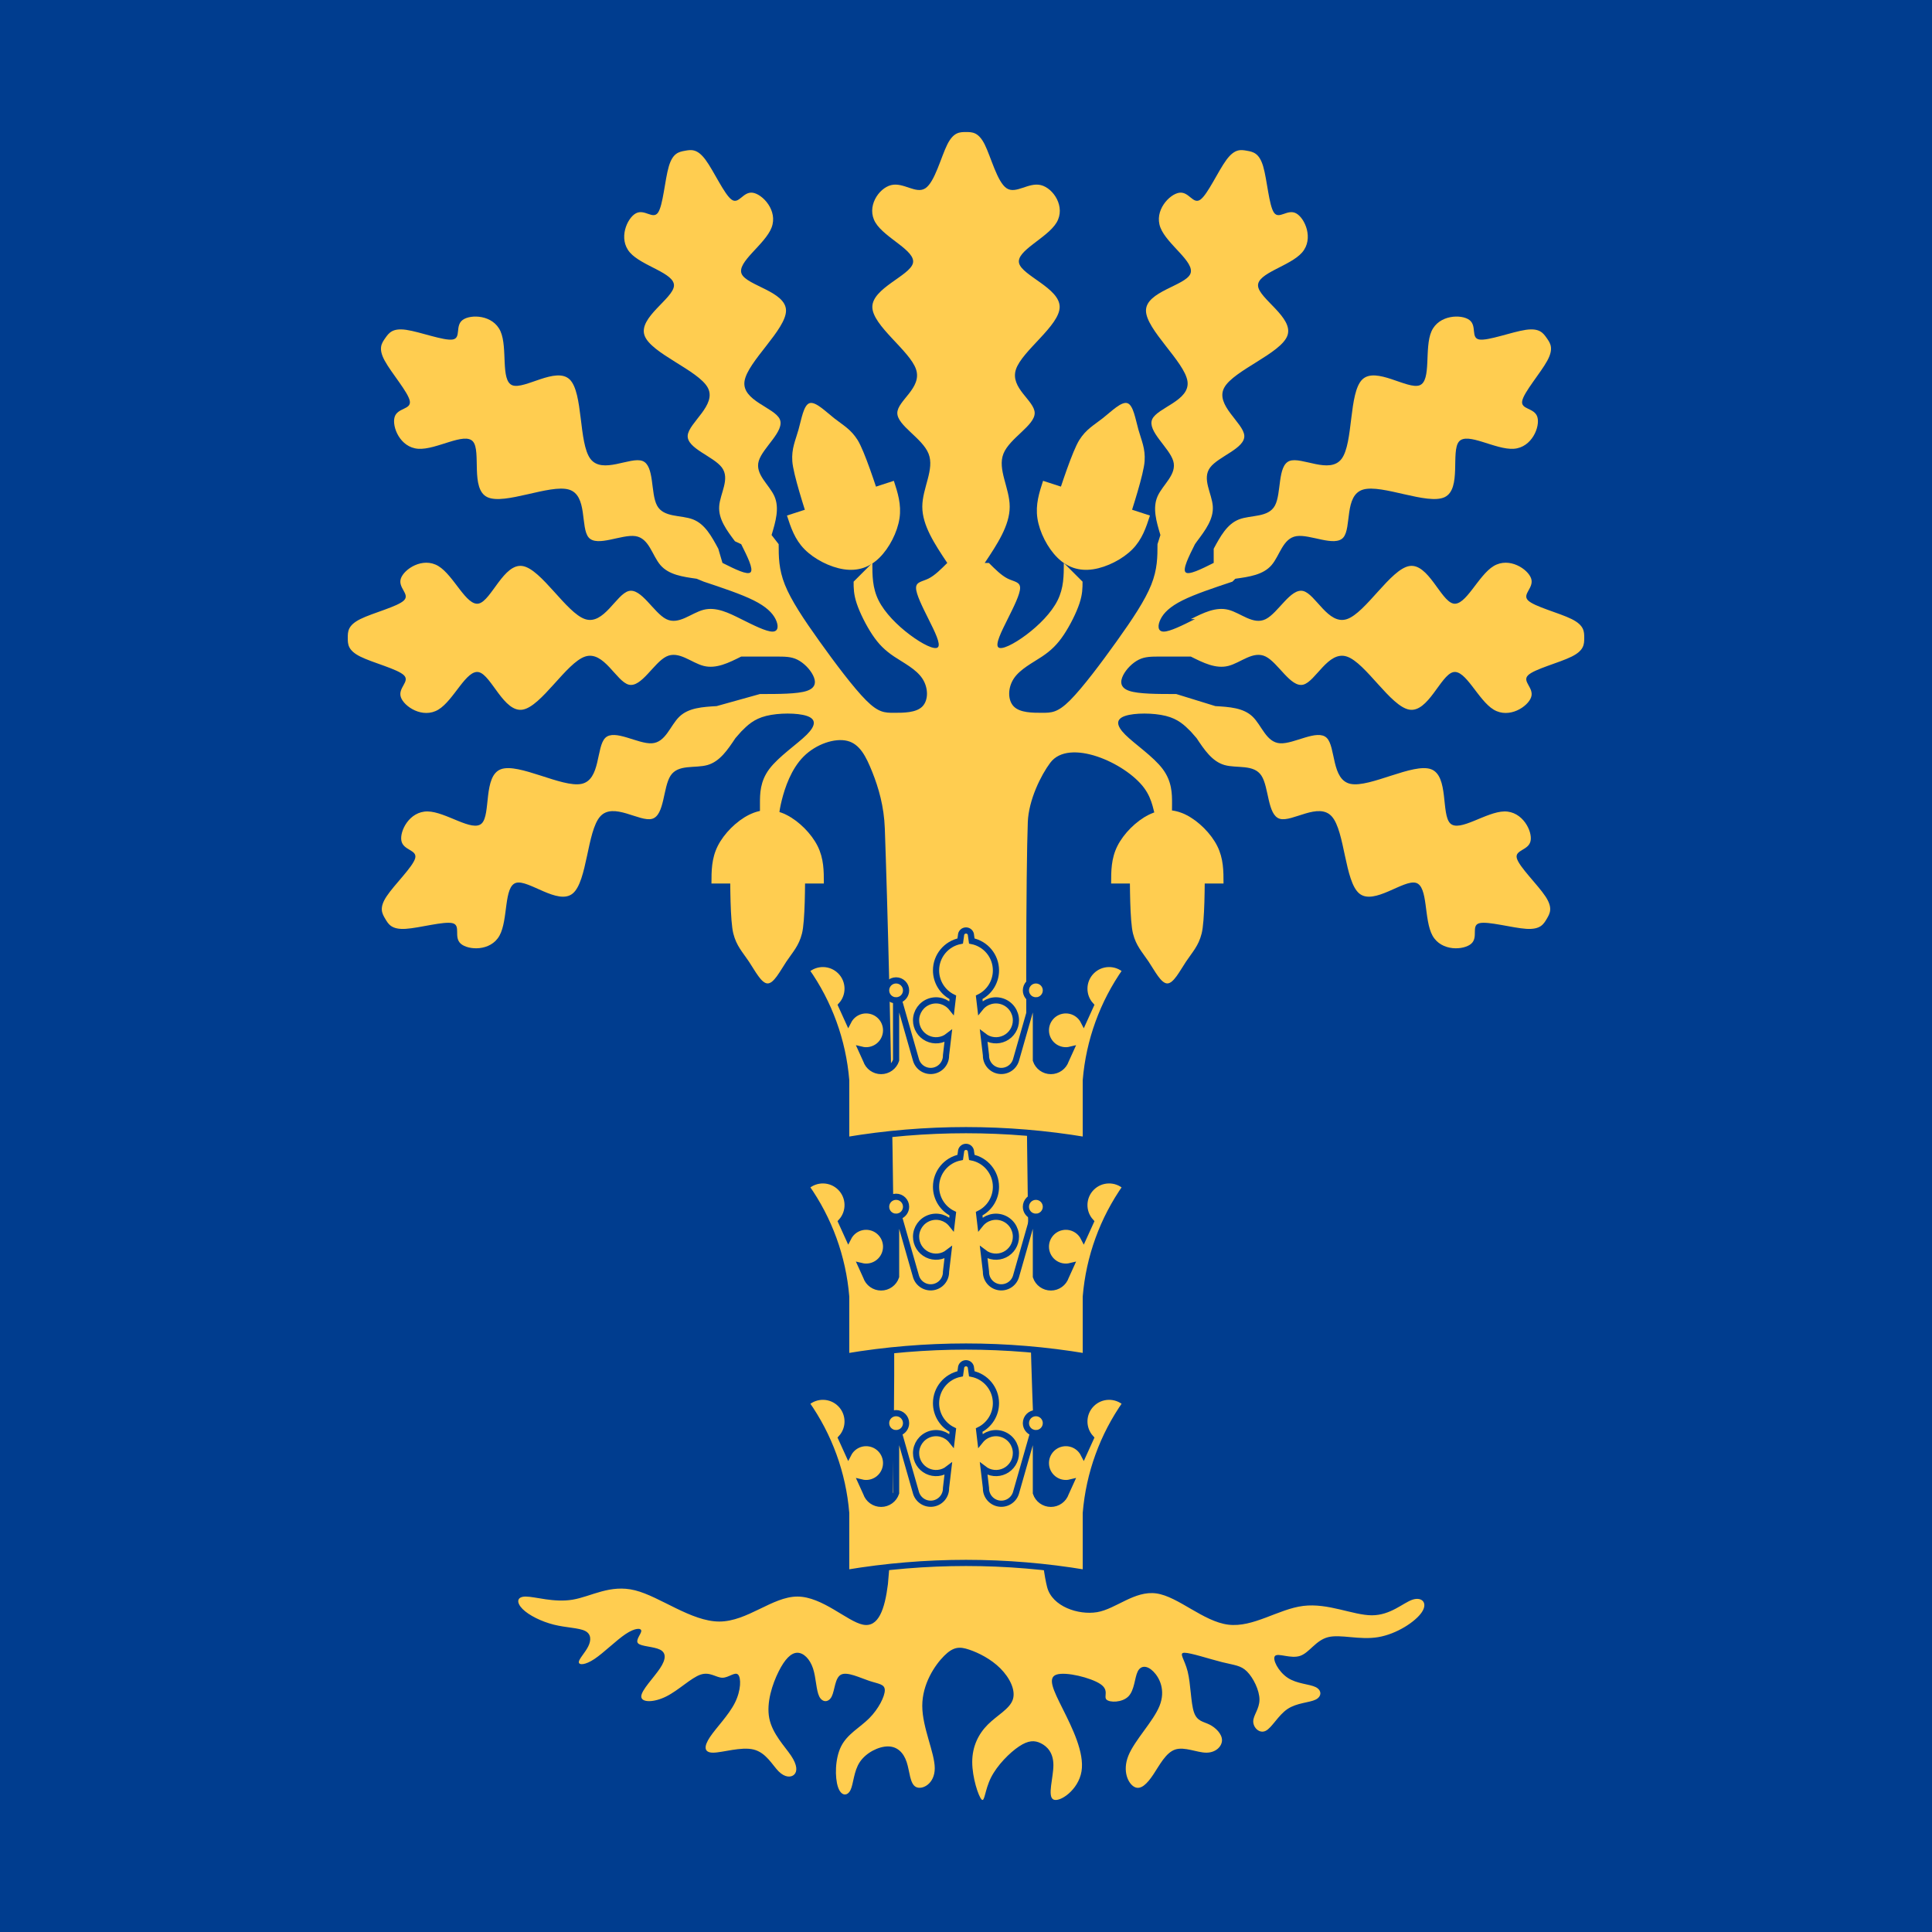
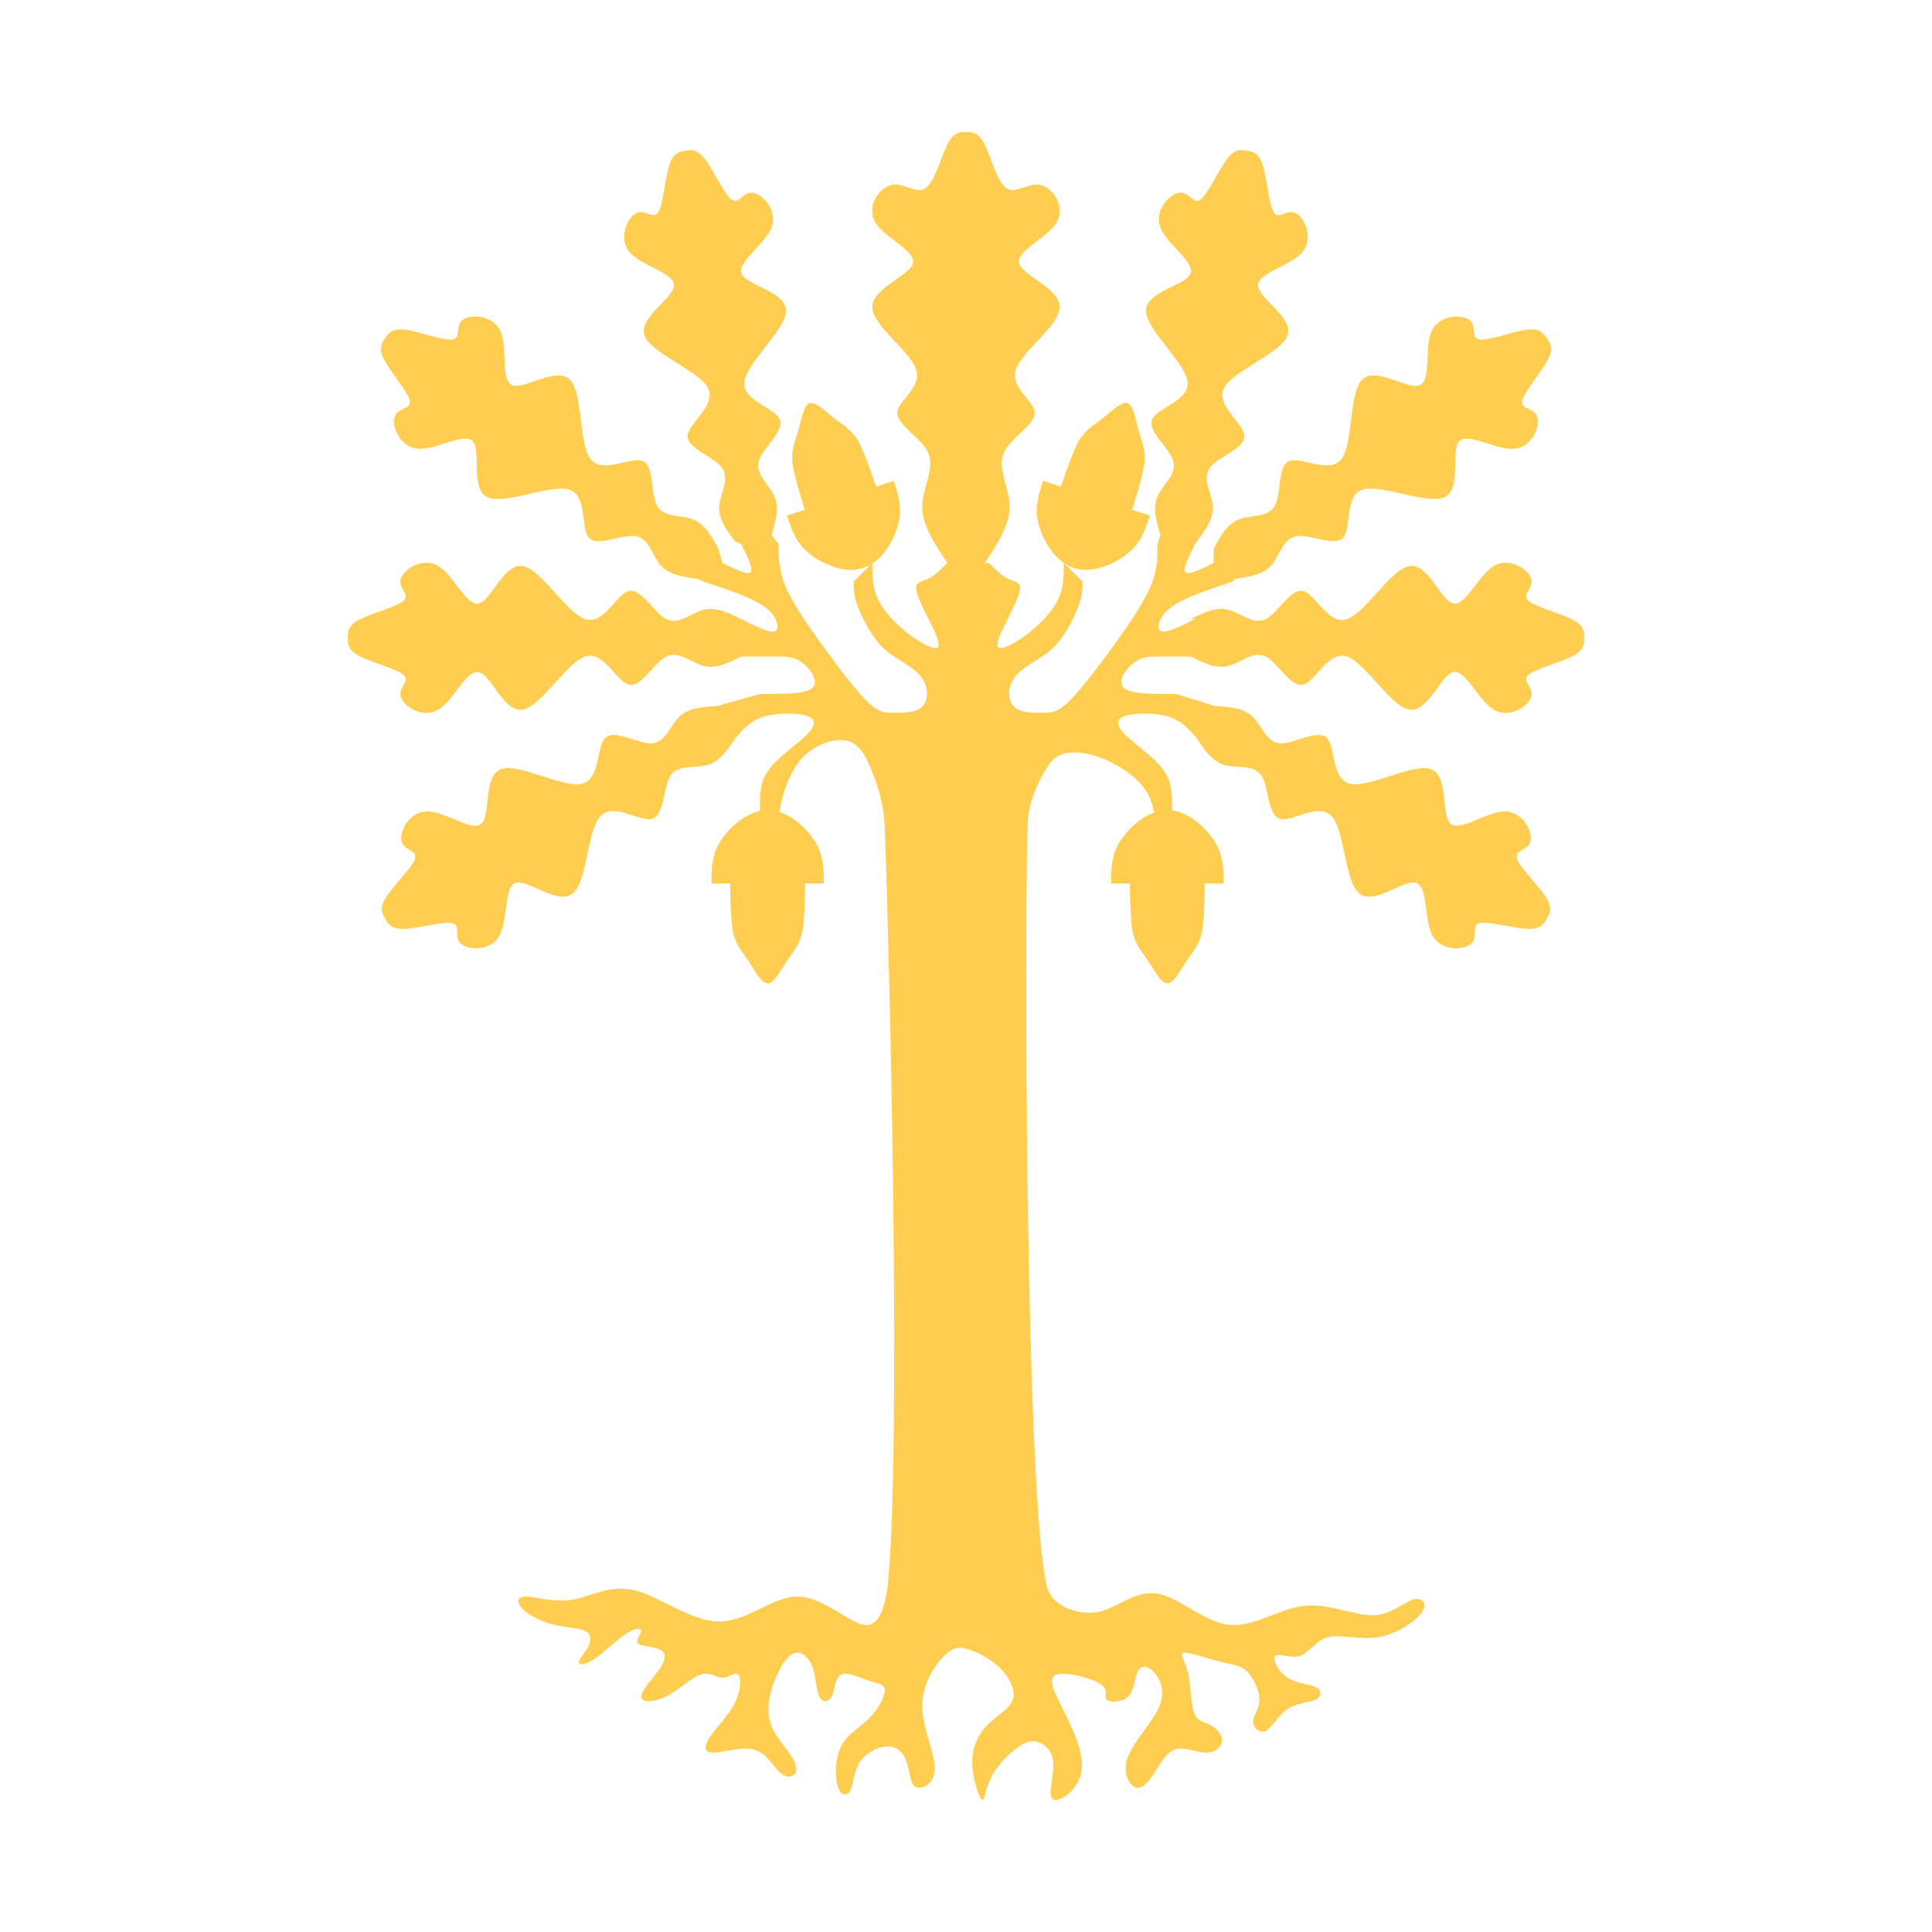
<svg xmlns="http://www.w3.org/2000/svg" xmlns:xlink="http://www.w3.org/1999/xlink" height="312.5" width="312.5">
-   <path d="m0 0h312.5v312.5h-312.5z" fill="#003d8f" />
  <g fill="#ffcd50" transform="translate(30.75 -13.052)">
    <path d="m95.197 146.526c0-1.01 0-2.02.505-4.04s1.515-5.051 3.535-7.071 5.051-3.03 7.071-2.525 3.03 2.525 4.04 5.051c1.01 2.525 1.894 5.558 2.02 9.091.83 23.196 2.683 99.519.505 122.242-.505 4.04-1.515 7.071-4.04 6.566s-6.566-4.545-10.606-4.545-8.081 4.04-12.626 4.04-9.596-4.04-13.636-5.051c-4.04-1.01-7.071 1.01-10.101 1.515s-6.061-.505-7.576-.505-1.515 1.01-.505 2.02 3.03 2.02 5.051 2.525c2.02.505 4.04.505 5.051 1.01 1.01.505 1.01 1.515.505 2.525s-1.515 2.02-1.515 2.525 1.01.505 2.525-.505 3.535-3.03 5.051-4.04c1.515-1.01 2.525-1.01 2.525-.505s-1.01 1.515-.505 2.02 2.525.505 3.535 1.01 1.01 1.515 0 3.03-3.03 3.535-3.03 4.545 2.02 1.01 4.04 0 4.04-3.03 5.556-3.535c1.515-.505 2.525.505 3.535.505s2.02-1.01 2.525-.505.505 2.525-.505 4.545-3.03 4.04-4.04 5.556c-1.01 1.515-1.01 2.525.505 2.525s4.545-1.01 6.566-.505c2.02.505 3.03 2.525 4.04 3.535s2.02 1.01 2.525.505.505-1.515-.505-3.03-3.03-3.535-3.535-6.061c-.505-2.525.505-5.556 1.515-7.576s2.02-3.03 3.03-3.03 2.02 1.01 2.525 2.525.505 3.535 1.01 4.545 1.515 1.01 2.02 0 .505-3.03 1.515-3.535 3.03.505 4.545 1.01 2.525.505 2.525 1.515-1.01 3.03-2.525 4.545-3.535 2.525-4.545 4.545-1.01 5.051-.505 6.566 1.515 1.515 2.02.505.505-3.03 1.515-4.545 3.03-2.525 4.545-2.525 2.525 1.01 3.03 2.525.505 3.535 1.515 4.04 3.03-.505 3.03-3.03-2.02-6.566-2.02-10.101 2.02-6.566 3.535-8.081 2.525-1.515 4.04-1.01 3.535 1.515 5.051 3.03c1.515 1.515 2.525 3.535 2.02 5.051-.505 1.515-2.525 2.525-4.04 4.04s-2.525 3.535-2.525 6.061c0 2.525 1.01 5.556 1.515 6.061s.505-1.515 1.515-3.535 3.03-4.04 4.545-5.051c1.515-1.01 2.525-1.01 3.535-.505s2.02 1.515 2.02 3.535-1.01 5.051 0 5.556 4.04-1.515 4.545-4.545-1.515-7.071-3.03-10.101-2.525-5.051-1.01-5.556 5.556.505 7.071 1.515.505 2.02 1.01 2.525 2.525.505 3.535-.505 1.01-3.03 1.515-4.04 1.515-1.01 2.525 0 2.02 3.03 1.01 5.556c-1.01 2.525-4.04 5.556-5.051 8.081-1.01 2.525 0 4.545 1.01 5.051 1.01.505 2.02-.505 3.03-2.02s2.02-3.535 3.535-4.04 3.535.505 5.051.505c1.515 0 2.525-1.01 2.525-2.02s-1.01-2.02-2.02-2.525-2.02-.505-2.525-2.02-.505-4.545-1.01-6.566c-.505-2.02-1.515-3.03-.505-3.03s4.04 1.01 6.061 1.515c2.02.505 3.03.505 4.04 1.515s2.02 3.03 2.02 4.545-1.01 2.525-1.01 3.535 1.01 2.02 2.02 1.515 2.02-2.525 3.535-3.535 3.535-1.01 4.545-1.515 1.01-1.515 0-2.02-3.03-.505-4.545-1.515-2.525-3.03-2.02-3.535 2.525.505 4.04 0 2.525-2.525 4.545-3.03 5.051.505 8.081 0 6.061-2.525 7.071-4.04 0-2.525-1.515-2.02-3.535 2.525-6.566 2.525c-3.03 0-7.071-2.02-11.111-1.515s-8.081 3.535-12.121 3.03-8.081-4.545-11.616-5.051c-3.535-.505-6.566 2.525-9.596 3.03s-7.265-.911-8.081-4.04c-3.542-13.589-3.709-108.531-3.129-123.758.136-3.569 2.119-7.576 3.634-9.596s4.545-2.02 7.576-1.01c3.03 1.01 6.061 3.03 7.576 5.051 1.515 2.02 1.515 4.04 2.02 5.051.505 1.01 1.515 1.01 2.02.505s.505-1.515.505-3.03 0-3.535-1.515-5.556c-1.515-2.02-4.545-4.04-6.061-5.556-1.515-1.515-1.515-2.525 0-3.03s4.545-.505 6.566 0c2.02.505 3.03 1.515 4.04 2.525l.943 1.077c1.257 1.886 2.514 3.771 4.512 4.343s4.736-.168 5.971 1.717c1.235 1.886.965 6.397 2.974 6.981s6.296-2.761 8.418-.37c2.121 2.391 2.076 10.516 4.444 12.458s7.149-2.301 9.158-1.728c2.009.572 1.246 5.96 2.682 8.541 1.437 2.581 5.073 2.357 6.263 1.302s-.067-2.94 1.302-3.311c1.369-.37 5.365.774 7.621.909s2.772-.741 3.289-1.616c.516-.875 1.033-1.751-.213-3.636-1.246-1.886-4.254-4.781-4.624-6.162-.37-1.38 1.897-1.246 2.222-2.806.326-1.56-1.291-4.815-4.242-4.77-2.952.045-7.239 3.39-8.743 1.942s-.225-7.688-3.098-8.766c-2.873-1.077-9.899 3.008-13.03 2.368s-2.368-6.005-3.872-7.453-5.275 1.022-7.52.887c-2.244-.135-2.963-2.873-4.456-4.31s-3.76-1.571-6.027-1.706l-6.33-1.953c-3.03 0-6.061 0-7.576-.505s-1.515-1.515-1.01-2.525 1.515-2.02 2.525-2.525 2.02-.505 3.535-.505h5.556-.673c2.02 1.01 4.04 2.02 6.061 1.515 2.02-.505 4.04-2.525 6.061-1.515 2.02 1.01 4.04 5.051 6.061 4.545 2.02-.505 4.04-5.556 7.071-4.545 3.03 1.01 7.071 8.081 10.101 8.586s5.051-5.556 7.071-6.061 4.04 4.545 6.566 6.061c2.525 1.515 5.556-.505 6.061-2.02s-1.515-2.525-.505-3.535 5.051-2.02 7.071-3.03 2.02-2.02 2.02-3.03 0-2.02-2.02-3.03-6.061-2.02-7.071-3.03 1.01-2.02.505-3.535-3.535-3.535-6.061-2.02c-2.525 1.515-4.545 6.566-6.566 6.061-2.02-.505-4.04-6.566-7.071-6.061-3.03.505-7.071 7.576-10.101 8.586s-5.051-4.04-7.071-4.545-4.04 3.535-6.061 4.545c-2.02 1.01-4.04-1.01-6.061-1.515-2.02-.505-4.04.505-6.061 1.515h.673c-2.02 1.01-4.04 2.02-5.051 2.02-1.01 0-1.01-1.01-.505-2.02s1.515-2.02 3.535-3.03 5.051-2.02 8.081-3.03l.471-.471c2.245-.314 4.489-.629 5.847-2.189s1.829-4.366 4.052-4.703c2.222-.337 6.195 1.796 7.565.225 1.369-1.571.135-6.846 3.199-7.755s10.426 2.547 13.199 1.223c2.772-1.324.954-7.43 2.323-9.001s5.926 1.392 8.866 1.178c2.94-.213 4.265-3.603 3.805-5.129s-2.705-1.19-2.458-2.593 2.986-4.545 4.063-6.532.494-2.817-.09-3.647c-.584-.831-1.167-1.661-3.401-1.336-2.233.326-6.117 1.807-7.52 1.56s-.326-2.222-1.605-3.165-4.916-.853-6.117 1.84c-1.201 2.694.034 7.991-1.919 8.732s-7.093-3.075-9.281-.932c-2.189 2.144-1.426 10.247-3.333 12.817-1.908 2.57-6.487-.393-8.44.359s-1.279 5.219-2.346 7.205c-1.066 1.987-3.872 1.493-5.813 2.245-1.942.752-3.019 2.75-4.097 4.747v2.29c-2.02 1.01-4.04 2.02-4.545 1.515s.505-2.525 1.515-4.545l.337-.471c1.347-1.796 2.694-3.592 2.548-5.668s-1.785-4.433-.438-6.252c1.347-1.818 5.679-3.098 5.533-5.174s-4.77-4.95-3.243-7.755c1.526-2.806 9.203-5.544 10.224-8.44 1.022-2.896-4.613-5.948-4.759-8.025-.146-2.076 5.196-3.176 7.127-5.398 1.93-2.222.449-5.567-.965-6.33s-2.761 1.055-3.58-.112c-.82-1.167-1.111-5.32-1.751-7.486s-1.628-2.346-2.615-2.525c-.988-.179-1.975-.359-3.322 1.459s-3.053 5.634-4.231 6.454c-1.178.819-1.83-1.358-3.412-1.122s-4.096 2.884-3.041 5.634 5.679 5.6 4.837 7.497-7.149 2.839-7.172 5.914 6.24 8.283 6.711 11.437-4.848 4.254-5.701 6.151 2.761 4.59 3.401 6.756-1.695 3.805-2.537 5.713-.191 4.085.46 6.263l-.471 1.481c0 2.02 0 4.04-1.01 6.566-1.01 2.525-3.03 5.556-5.556 9.091-2.525 3.535-5.556 7.576-7.576 9.596s-3.03 2.02-4.545 2.02-3.535 0-4.545-1.01-1.01-3.03 0-4.545 3.03-2.525 4.545-3.535 2.525-2.02 3.535-3.535 2.02-3.535 2.525-5.051c.505-1.515.505-2.525.505-3.535l-3.03-3.03c0 2.02 0 4.04-1.01 6.061-1.01 2.02-3.03 4.04-5.051 5.556-2.02 1.515-4.04 2.525-4.545 2.02s.505-2.525 1.515-4.545 2.02-4.04 2.02-5.051c0-1.01-1.01-1.01-2.02-1.515s-2.02-1.515-3.03-2.525h-.673c2.02-3.03 4.04-6.061 4.04-9.091s-2.02-6.061-1.01-8.586 5.051-4.545 5.051-6.566c0-2.02-4.04-4.04-3.03-7.071 1.01-3.03 7.071-7.071 7.071-10.101s-6.061-5.051-6.566-7.071 4.545-4.04 6.061-6.566c1.515-2.525-.505-5.556-2.525-6.061s-4.04 1.515-5.556.505c-1.515-1.01-2.525-5.051-3.535-7.071s-2.02-2.02-3.03-2.02-2.02 0-3.03 2.02-2.02 6.061-3.535 7.071-3.535-1.01-5.556-.505c-2.02.505-4.04 3.535-2.525 6.061 1.515 2.525 6.566 4.545 6.061 6.566-.505 2.02-6.566 4.04-6.566 7.071 0 3.03 6.061 7.071 7.071 10.101s-3.03 5.051-3.03 7.071 4.04 4.04 5.051 6.566c1.01 2.525-1.01 5.556-1.01 8.586s2.02 6.061 4.04 9.091c-1.01 1.01-2.02 2.02-3.03 2.525s-2.02.505-2.02 1.515 1.01 3.03 2.02 5.051c1.01 2.02 2.02 4.04 1.515 4.545s-2.525-.505-4.545-2.02-4.04-3.535-5.051-5.556c-1.01-2.02-1.01-4.04-1.01-6.061l-3.03 3.03c0 1.01 0 2.02.505 3.535s1.515 3.535 2.525 5.051c1.01 1.515 2.02 2.525 3.535 3.535s3.535 2.02 4.545 3.535 1.01 3.535 0 4.545-3.03 1.01-4.545 1.01-2.525 0-4.545-2.02-5.051-6.061-7.576-9.596-4.545-6.566-5.556-9.091c-1.01-2.525-1.01-4.545-1.01-6.566l-1.145-1.481c.651-2.177 1.302-4.355.46-6.263s-3.176-3.546-2.537-5.713c.64-2.166 4.254-4.86 3.401-6.756-.853-1.897-6.173-2.997-5.701-6.151.471-3.154 6.734-8.361 6.711-11.437-.022-3.075-6.33-4.018-7.172-5.914-.842-1.897 3.782-4.747 4.837-7.497s-1.459-5.398-3.041-5.634-2.234 1.941-3.412 1.122-2.884-4.635-4.231-6.454c-1.347-1.818-2.335-1.638-3.322-1.459-.988.179-1.975.359-2.615 2.525s-.931 6.319-1.751 7.486c-.819 1.167-2.166-.651-3.58.112s-2.896 4.108-.965 6.33 7.273 3.322 7.127 5.398-5.78 5.129-4.759 8.025 8.698 5.634 10.224 8.44c1.527 2.806-3.098 5.679-3.243 7.755-.146 2.076 4.186 3.356 5.533 5.174s-.292 4.175-.438 6.252c-.146 2.076 1.201 3.872 2.548 5.668l1.01.471c1.01 2.02 2.02 4.04 1.515 4.545s-2.525-.505-4.545-1.515l-.673-2.29c-1.077-1.998-2.155-3.996-4.097-4.747-1.941-.752-4.747-.258-5.813-2.245s-.393-6.453-2.346-7.205-6.532 2.211-8.44-.359-1.145-10.673-3.333-12.817c-2.189-2.144-7.329 1.672-9.281.932-1.953-.741-.719-6.038-1.919-8.732-1.201-2.694-4.837-2.783-6.117-1.84-1.279.943-.202 2.918-1.605 3.165s-5.286-1.235-7.52-1.56c-2.233-.325-2.817.505-3.401 1.336s-1.167 1.661-.09 3.647c1.077 1.987 3.816 5.129 4.063 6.532s-1.998 1.066-2.458 2.593.864 4.916 3.805 5.129c2.94.213 7.497-2.75 8.866-1.178 1.369 1.571-.449 7.677 2.323 9.001s10.135-2.132 13.199-1.223 1.83 6.184 3.199 7.755 5.342-.561 7.565-.225c2.222.337 2.694 3.143 4.052 4.703s3.603 1.874 5.847 2.189l1.145.471c3.03 1.01 6.061 2.02 8.081 3.03s3.03 2.02 3.535 3.03.505 2.02-.505 2.02-3.03-1.01-5.051-2.02c-2.02-1.01-4.04-2.02-6.061-1.515-2.02.505-4.04 2.525-6.061 1.515-2.02-1.01-4.04-5.051-6.061-4.545-2.02.505-4.04 5.556-7.071 4.545-3.03-1.01-7.071-8.081-10.101-8.586s-5.051 5.556-7.071 6.061-4.04-4.545-6.566-6.061c-2.525-1.515-5.556.505-6.061 2.02s1.515 2.525.505 3.535-5.051 2.02-7.071 3.03-2.02 2.02-2.02 3.03 0 2.02 2.02 3.03 6.061 2.02 7.071 3.03-1.01 2.02-.505 3.535 3.535 3.535 6.061 2.02c2.525-1.515 4.545-6.566 6.566-6.061 2.02.505 4.04 6.566 7.071 6.061 3.03-.505 7.071-7.576 10.101-8.586s5.051 4.04 7.071 4.545 4.04-3.535 6.061-4.545c2.02-1.01 4.04 1.01 6.061 1.515 2.02.505 4.04-.505 6.061-1.515h5.556c1.515 0 2.525 0 3.535.505s2.02 1.515 2.525 2.525.505 2.02-1.01 2.525-4.545.505-7.576.505l-7.003 1.953c-2.267.135-4.534.269-6.027 1.706-1.493 1.436-2.211 4.175-4.456 4.31s-6.016-2.335-7.52-.887-.741 6.813-3.872 7.453-10.157-3.446-13.03-2.368c-2.873 1.077-1.594 7.318-3.098 8.766s-5.791-1.897-8.743-1.942-4.568 3.21-4.242 4.77c.325 1.56 2.593 1.425 2.222 2.806-.37 1.38-3.378 4.276-4.624 6.162s-.729 2.761-.213 3.636 1.033 1.751 3.289 1.616 6.251-1.279 7.621-.909c1.369.37.112 2.256 1.302 3.311s4.826 1.279 6.263-1.302c1.436-2.581.673-7.969 2.682-8.541s6.79 3.67 9.158 1.728c2.368-1.941 2.323-10.067 4.444-12.458s6.409.954 8.418.37 1.74-5.095 2.974-6.981 3.973-1.145 5.971-1.717 3.255-2.458 4.512-4.343l.943-1.077c1.01-1.01 2.02-2.02 4.04-2.525s5.051-.505 6.566 0 1.515 1.515 0 3.03-4.545 3.535-6.061 5.556c-1.515 2.02-1.515 4.04-1.515 5.556v3.535h3.03z" />
    <use height="304.2" transform="translate(64.646)" width="251" xlink:href="#b" />
    <use id="a" height="304.2" transform="matrix(.951 -.309 -.309 -.951 64.538 270.819)" width="251" xlink:href="#b" />
    <use height="304.2" transform="matrix(-1 0 0 1 251.795 0)" width="251" xlink:href="#a" />
    <g id="b" transform="matrix(.505 0 0 .505 24.995 100.034)">
      <path d="m117.49 110.75h36c0-4 0-8-2-12s-6-8-10-10-8-2-12 0-8 6-10 10-2 8-2 12z" />
      <path d="m123.49 105.173c0 6 0 17.577 1 21.577s3 6 5 9 4 7 6 7 4-4 6-7 4-5 5-9 1-15.577 1-21.577" />
    </g>
  </g>
-   <path id="c" d="m130.409 226.962c3.701 5.239 5.931 11.373 6.46 17.765v9.69c12.831-2.153 25.93-2.153 38.761 0v-9.69c.529-6.392 2.759-12.527 6.46-17.765-1.58-1.437-4.011-1.379-5.522.131-1.51 1.51-1.568 3.941-.131 5.522l-1.164 2.562c-.682-1.327-2.183-2.014-3.632-1.664-1.45.351-2.471 1.648-2.471 3.14 0 .994.457 1.932 1.24 2.544.782.612 1.803.83 2.768.591l-.777 1.71c-.348 1.043-1.323 1.746-2.423 1.746-1.099 0-2.075-.703-2.423-1.746v-9.69c.892 0 1.615-.723 1.615-1.615s-.723-1.615-1.615-1.615-1.615.723-1.615 1.615c0 .721.478 1.355 1.171 1.553l-2.786 9.752c-.373 1.177-1.555 1.9-2.773 1.697s-2.101-1.271-2.072-2.505l-.365-3.1c.974.756 2.294.891 3.401.349s1.809-1.668 1.809-2.901c0-1.371-.865-2.592-2.158-3.047s-2.732-.045-3.59 1.024l-.2-1.699c1.663-.813 2.718-2.502 2.718-4.353 0-2.315-1.638-4.307-3.909-4.754l-.128-.899c0-.446-.362-.808-.808-.808s-.808.362-.808.808l-.129.899c-2.271.447-3.909 2.439-3.909 4.754 0 1.851 1.055 3.541 2.718 4.353l-.2 1.699c-.858-1.068-2.298-1.479-3.59-1.024-1.293.455-2.158 1.676-2.158 3.047 0 1.233.702 2.358 1.809 2.901 1.107.542 2.427.407 3.401-.349l-.365 3.1c.029 1.234-.854 2.302-2.072 2.505s-2.4-.521-2.773-1.697l-2.787-9.752c.693-.198 1.171-.832 1.171-1.553 0-.892-.723-1.615-1.615-1.615s-1.615.723-1.615 1.615.723 1.615 1.615 1.615v9.69c-.348 1.043-1.323 1.746-2.423 1.746-1.099 0-2.075-.703-2.423-1.746l-.777-1.71c.964.239 1.985.021 2.768-.591s1.24-1.55 1.24-2.544c0-1.491-1.021-2.789-2.471-3.14s-2.951.337-3.632 1.664l-1.164-2.562c1.437-1.58 1.379-4.011-.131-5.522-1.51-1.51-3.941-1.568-5.522-.131z" fill="#ffcd50" stroke="#003d8f" />
  <use height="304.2" transform="translate(0 -35)" width="251" xlink:href="#c" />
  <use height="304.2" transform="translate(0 -70)" width="251" xlink:href="#c" />
</svg>